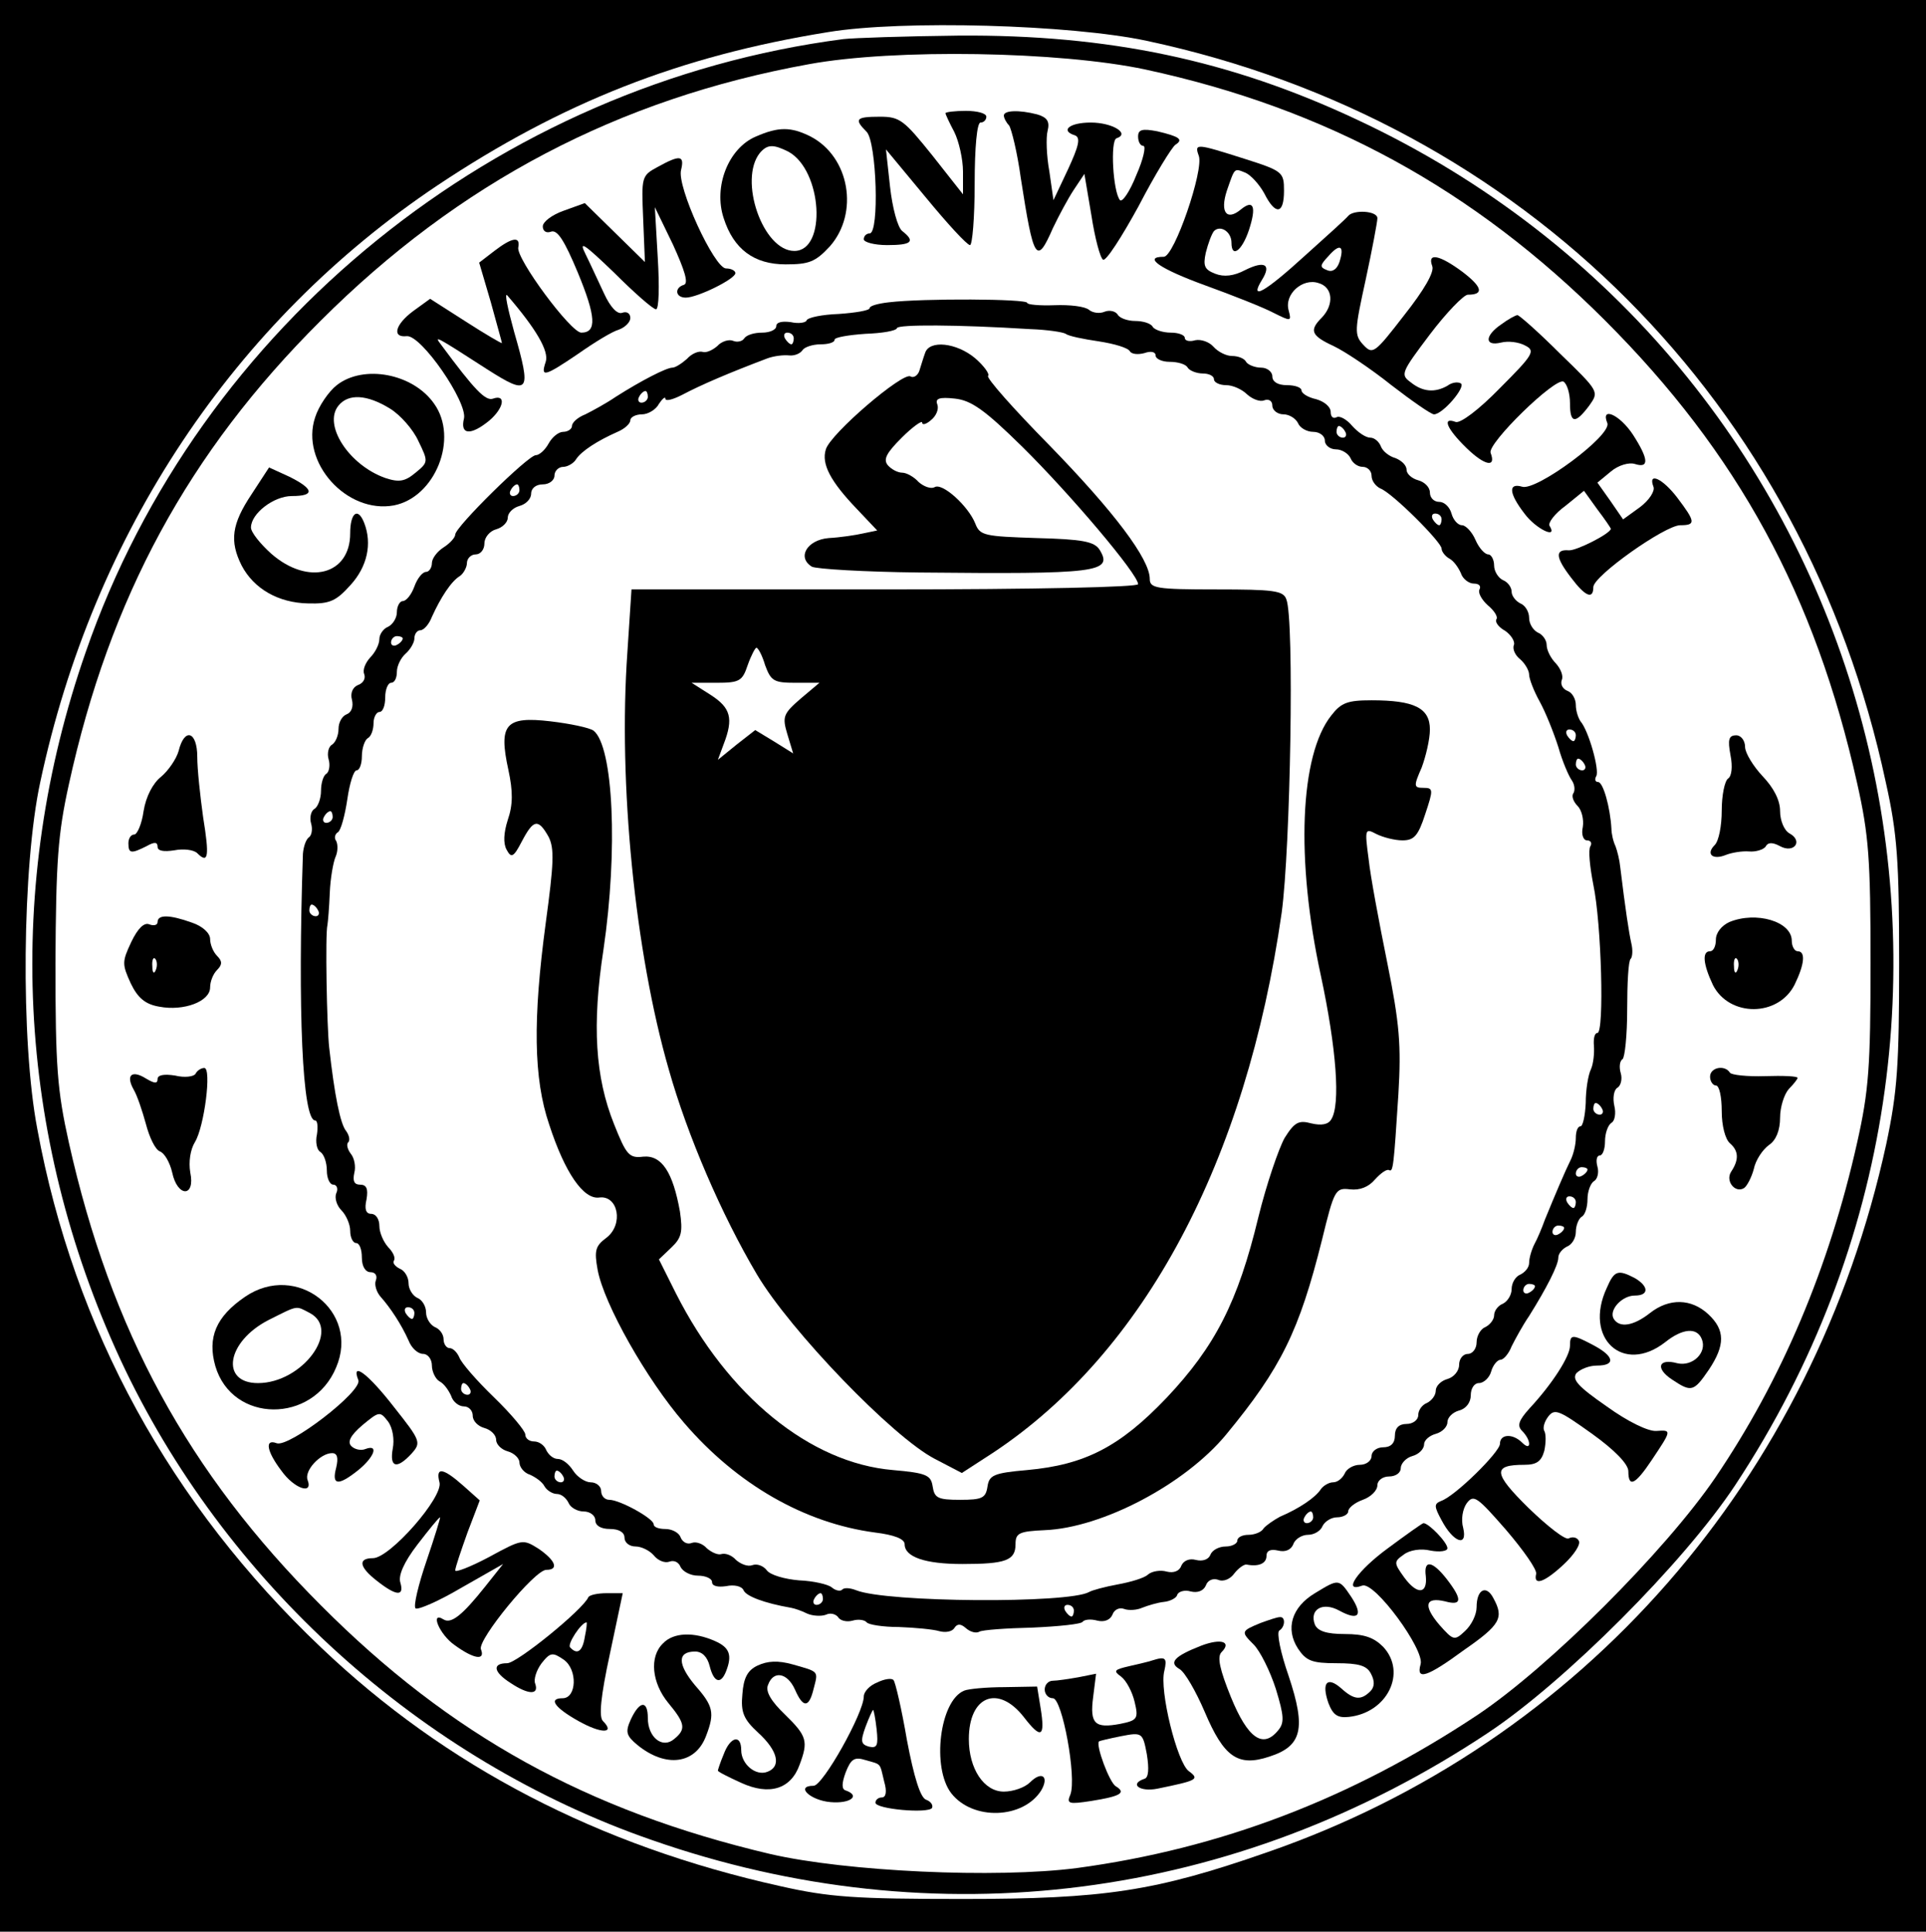
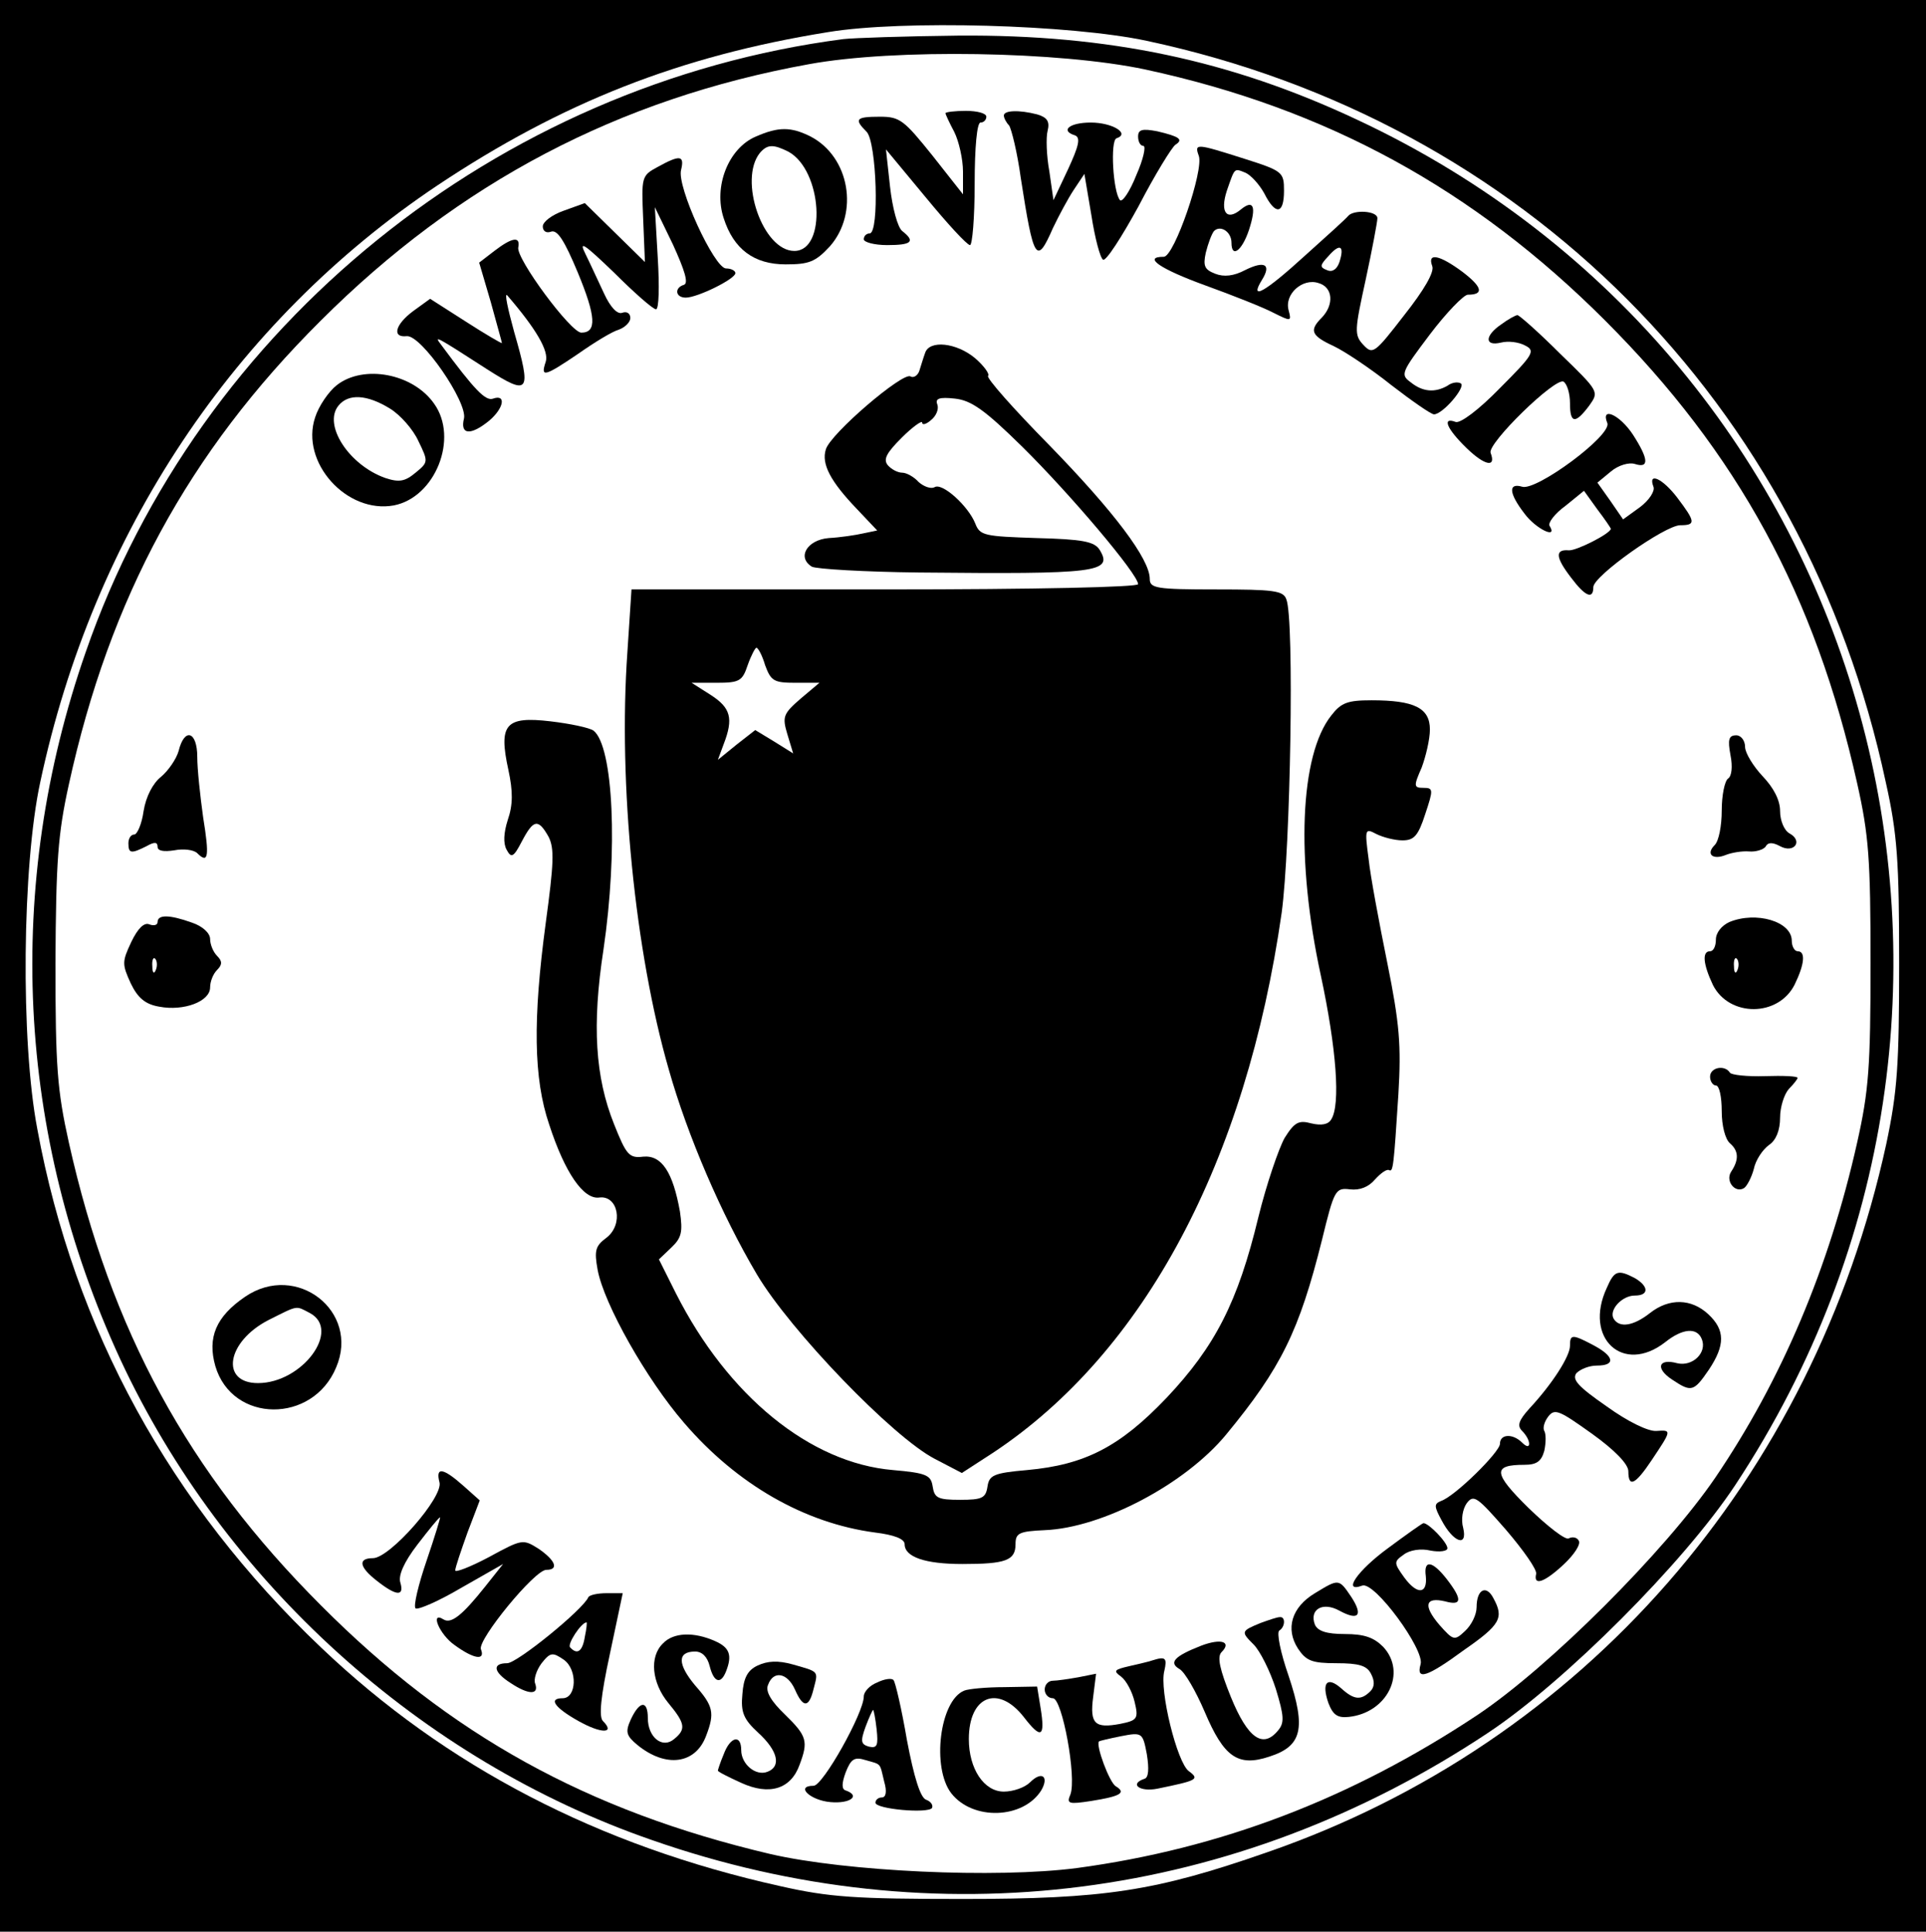
<svg xmlns="http://www.w3.org/2000/svg" version="1.0" width="330pt" height="331pt" viewBox="0 0 330 331" preserveAspectRatio="xMidYMid meet">
  <g transform="translate(0,331) scale(0.1,-0.1)" fill="#000000" stroke="none">
    <path d="M0 1655 l0 -1655 1650 0 1650 0 0 1655 0 1655 -1650 0 -1650 0 0 -1655z m1965 1585 c646 -138 1127 -620 1266 -1270 20 -89 23 -136 23 -310 0 -176 -3 -220 -22 -310 -125 -574 -520 -1027 -1061 -1214 -192 -67 -279 -80 -521 -80 -185 0 -229 3 -313 22 -311 69 -573 205 -787 409 -258 245 -423 546 -486 888 -29 151 -26 452 5 595 91 427 332 789 680 1022 213 142 415 222 670 263 127 21 415 13 546 -15z" />
    <path d="M1445 3243 c-592 -77 -1104 -490 -1298 -1050 -140 -401 -119 -827 59 -1212 177 -381 515 -687 911 -824 486 -170 1000 -104 1433 184 131 87 335 291 423 424 544 824 240 1925 -648 2340 -217 102 -426 146 -683 144 -92 -1 -180 -4 -197 -6z m517 -52 c311 -67 563 -205 788 -430 228 -228 360 -471 432 -793 20 -89 23 -130 23 -308 0 -178 -3 -219 -23 -308 -48 -214 -129 -406 -243 -574 -86 -126 -285 -325 -408 -407 -217 -144 -441 -229 -686 -262 -139 -18 -395 -6 -525 24 -314 74 -549 204 -770 426 -228 228 -360 471 -432 793 -20 90 -23 130 -23 308 1 174 4 220 23 306 70 320 205 569 431 794 237 237 511 381 837 440 147 27 430 22 576 -9z" />
    <path d="M1620 3116 c0 -2 7 -17 15 -32 8 -16 15 -47 15 -68 l0 -39 -52 66 c-49 61 -56 67 -90 67 -42 0 -45 -4 -23 -26 17 -18 22 -174 5 -174 -5 0 -10 -4 -10 -10 0 -5 18 -10 40 -10 42 0 49 6 26 24 -8 6 -17 40 -21 76 l-7 64 68 -82 c37 -45 71 -82 76 -82 4 0 8 47 8 105 0 63 4 105 10 105 6 0 10 5 10 10 0 6 -16 10 -35 10 -19 0 -35 -2 -35 -4z" />
    <path d="M1720 3112 c0 -4 4 -12 9 -17 4 -6 14 -46 20 -90 22 -142 27 -150 55 -86 10 21 26 51 36 66 l18 27 12 -71 c6 -39 15 -73 20 -76 5 -3 32 39 61 92 28 54 57 101 63 105 14 9 7 14 -31 23 -26 5 -33 3 -33 -9 0 -9 4 -16 9 -16 5 0 0 -23 -12 -50 -11 -28 -24 -47 -28 -43 -12 14 -17 102 -6 106 24 8 -7 27 -44 27 -37 0 -53 -14 -27 -22 10 -4 6 -19 -12 -58 l-25 -53 -7 49 c-5 27 -6 59 -3 70 4 16 -1 23 -18 28 -31 8 -57 7 -57 -2z" />
    <path d="M1295 3076 c-47 -20 -73 -86 -55 -140 17 -53 52 -79 106 -79 40 0 51 4 76 31 50 57 34 153 -33 188 -34 17 -55 17 -94 0z m56 -26 c58 -32 66 -170 10 -170 -54 0 -96 122 -59 168 13 15 23 15 49 2z" />
    <path d="M2054 3043 c9 -24 -42 -173 -60 -173 -37 0 -6 -21 71 -49 47 -17 100 -38 117 -47 30 -15 31 -15 26 4 -8 28 24 56 51 47 25 -7 27 -37 6 -59 -22 -22 -19 -31 20 -49 19 -9 64 -39 99 -67 35 -27 68 -50 73 -50 15 0 55 47 46 53 -5 3 -15 2 -23 -4 -21 -12 -42 -11 -63 6 -18 13 -16 17 33 82 28 37 58 68 65 68 28 0 25 13 -9 39 -39 29 -61 34 -52 10 4 -10 -14 -41 -48 -84 -51 -66 -54 -68 -70 -51 -16 17 -15 25 4 112 11 51 20 99 20 105 0 13 -41 15 -50 4 -3 -4 -36 -34 -74 -68 -69 -63 -96 -78 -74 -42 17 27 5 34 -29 17 -19 -10 -36 -12 -51 -6 -18 7 -21 13 -16 36 4 16 10 32 14 37 11 11 30 -1 30 -20 0 -27 18 -14 30 22 13 40 8 53 -14 35 -24 -20 -36 -5 -24 32 14 40 12 39 32 31 9 -4 23 -19 32 -35 19 -38 34 -37 34 4 0 32 -2 34 -68 55 -82 26 -86 27 -78 5z m241 -182 c-4 -12 -12 -18 -21 -14 -13 5 -13 8 2 24 20 23 28 18 19 -10z" />
    <path d="M1127 3024 c-28 -15 -28 -17 -25 -89 l3 -74 -51 50 -52 51 -36 -13 c-20 -7 -36 -19 -36 -27 0 -8 6 -12 14 -9 11 4 23 -15 46 -70 31 -75 33 -103 6 -103 -18 0 -112 127 -108 146 4 20 -11 17 -41 -6 l-26 -20 20 -68 c10 -37 19 -68 19 -70 0 -1 -28 15 -62 37 l-61 39 -29 -21 c-31 -23 -37 -46 -11 -43 25 2 104 -113 98 -141 -7 -28 11 -30 43 -4 25 21 30 46 7 38 -13 -5 -32 15 -89 92 -13 17 -11 16 79 -42 72 -46 76 -40 46 64 -11 40 -17 68 -12 63 50 -58 72 -96 66 -114 -9 -27 -3 -26 56 14 27 19 58 38 69 41 11 4 20 13 20 20 0 8 -6 12 -14 9 -8 -3 -20 9 -31 33 -10 21 -24 52 -32 68 -12 24 -2 17 49 -32 35 -35 67 -63 72 -63 5 0 6 39 3 88 l-5 87 31 -64 c20 -44 27 -66 19 -69 -17 -5 -15 -22 3 -22 20 0 85 32 85 42 0 4 -7 8 -16 8 -20 0 -85 141 -77 169 6 25 -2 26 -40 5z" />
-     <path d="M1523 2792 c-18 -2 -33 -6 -33 -10 0 -4 -24 -8 -53 -10 -28 -1 -53 -6 -55 -11 -1 -4 -14 -6 -27 -3 -15 2 -25 0 -25 -7 0 -6 -11 -11 -24 -11 -14 0 -27 -4 -31 -10 -3 -5 -12 -7 -19 -4 -7 3 -20 -1 -27 -9 -8 -7 -19 -12 -25 -10 -7 2 -19 -3 -27 -12 -9 -8 -20 -15 -25 -15 -10 0 -53 -22 -97 -50 -16 -11 -40 -24 -52 -30 -13 -5 -23 -14 -23 -20 0 -5 -7 -10 -15 -10 -8 0 -19 -9 -25 -20 -6 -11 -16 -20 -22 -20 -13 0 -138 -123 -138 -136 0 -5 -9 -15 -20 -22 -11 -7 -20 -19 -20 -27 0 -8 -5 -15 -10 -15 -6 0 -15 -11 -20 -25 -5 -14 -14 -25 -20 -25 -5 0 -10 -9 -10 -19 0 -10 -7 -21 -15 -25 -8 -3 -15 -13 -15 -21 0 -9 -7 -23 -16 -32 -8 -9 -13 -21 -10 -28 3 -8 -2 -16 -11 -19 -9 -4 -13 -14 -10 -25 3 -12 -1 -22 -9 -25 -8 -3 -14 -14 -14 -25 0 -11 -5 -23 -11 -27 -6 -3 -9 -15 -6 -25 3 -10 1 -22 -4 -25 -5 -3 -9 -16 -9 -29 0 -13 -5 -27 -11 -31 -6 -3 -9 -15 -6 -25 3 -10 1 -21 -4 -24 -5 -4 -9 -16 -10 -28 -9 -268 -1 -457 21 -457 4 0 5 -11 3 -24 -3 -13 0 -27 6 -30 6 -4 11 -18 11 -32 0 -13 5 -24 11 -24 6 0 9 -7 5 -15 -3 -8 1 -21 9 -29 8 -8 15 -24 15 -35 0 -12 5 -21 10 -21 6 0 10 -11 10 -25 0 -15 6 -25 15 -25 8 0 12 -6 9 -14 -3 -7 1 -20 8 -28 17 -19 36 -48 48 -75 5 -13 16 -23 25 -23 8 0 15 -9 15 -20 0 -10 6 -23 13 -27 8 -4 16 -16 20 -25 3 -10 13 -18 22 -18 8 0 15 -7 15 -16 0 -9 9 -18 20 -21 11 -3 20 -12 20 -20 0 -8 9 -17 20 -20 11 -3 20 -12 20 -19 0 -8 8 -18 18 -21 9 -4 21 -12 25 -20 4 -7 14 -13 21 -13 8 0 16 -7 20 -15 3 -8 15 -15 26 -15 11 0 20 -7 20 -15 0 -9 9 -15 25 -15 16 0 25 -6 25 -15 0 -8 8 -15 19 -15 10 0 24 -7 31 -15 7 -9 19 -14 27 -11 8 3 16 -1 19 -9 4 -8 17 -15 30 -15 13 0 24 -5 24 -11 0 -7 10 -9 24 -7 14 3 27 0 30 -7 4 -10 35 -22 81 -30 6 -1 18 -5 28 -10 9 -4 24 -5 32 -2 8 4 17 1 21 -4 3 -6 15 -9 25 -6 10 3 21 1 24 -3 3 -4 28 -8 55 -8 28 -1 59 -4 69 -7 11 -3 22 -1 26 5 5 8 11 8 20 0 8 -7 18 -9 23 -6 5 3 46 6 91 7 45 2 84 6 86 10 3 4 14 5 25 2 12 -3 22 1 26 10 3 9 12 13 20 10 8 -3 22 -2 31 2 10 4 27 9 37 10 11 1 22 7 23 12 2 6 13 9 23 6 12 -3 22 1 26 10 3 9 12 13 21 10 9 -4 21 1 28 11 7 9 17 16 21 15 21 -4 34 2 34 15 0 9 7 12 20 9 12 -3 22 1 26 11 3 9 15 16 25 16 11 0 22 7 25 15 4 8 15 15 25 15 10 0 19 5 19 10 0 6 11 15 25 20 14 5 25 16 25 25 0 8 9 15 20 15 11 0 20 6 20 14 0 8 9 18 20 21 11 3 20 12 20 20 0 7 9 15 20 18 11 3 20 12 20 20 0 8 9 17 20 20 12 3 20 14 20 26 0 12 6 21 14 21 8 0 18 9 21 20 3 11 11 20 16 20 5 0 14 10 19 23 6 12 19 36 30 52 30 48 50 87 50 100 0 7 7 15 15 19 8 3 15 14 15 25 0 11 5 23 10 26 6 3 10 17 10 30 0 13 5 27 11 31 6 3 9 15 6 25 -3 11 -1 19 4 19 5 0 9 11 9 24 0 14 5 28 11 32 6 3 8 17 5 29 -3 13 -1 27 5 31 6 3 9 15 6 25 -3 10 -2 21 3 24 4 3 8 41 8 85 0 45 2 84 6 87 3 3 4 15 1 27 -4 18 -10 57 -19 131 -1 11 -5 27 -8 35 -4 8 -7 22 -7 30 -2 36 -14 80 -23 80 -5 0 -6 5 -3 10 6 10 -13 78 -27 94 -4 6 -8 18 -8 28 0 10 -6 21 -14 24 -8 3 -13 11 -10 19 3 7 -2 19 -10 28 -9 9 -16 23 -16 32 0 8 -7 18 -15 21 -8 4 -15 15 -15 25 0 11 -7 22 -15 25 -8 4 -15 13 -15 20 0 8 -7 17 -15 20 -8 4 -15 15 -15 25 0 10 -5 19 -10 19 -6 0 -16 11 -22 25 -6 14 -17 25 -23 25 -7 0 -15 9 -18 20 -3 11 -12 20 -21 20 -9 0 -16 7 -16 16 0 9 -9 18 -20 21 -11 3 -20 11 -20 18 0 8 -9 16 -19 20 -11 3 -22 12 -25 20 -3 8 -11 15 -18 15 -8 0 -21 9 -31 20 -10 12 -22 18 -27 15 -6 -3 -10 1 -10 9 0 9 -11 18 -25 22 -14 3 -25 10 -25 15 0 5 -11 9 -25 9 -16 0 -25 6 -25 15 0 8 -9 15 -19 15 -11 0 -23 5 -26 10 -3 6 -14 10 -24 10 -10 0 -24 7 -32 16 -7 8 -21 13 -31 11 -10 -3 -18 -1 -18 4 0 5 -11 9 -24 9 -14 0 -28 5 -31 10 -3 6 -17 10 -30 10 -13 0 -27 5 -30 11 -4 6 -14 8 -22 5 -9 -4 -21 -2 -27 3 -7 6 -33 9 -59 8 -26 -1 -47 1 -47 4 0 7 -178 8 -237 1z m243 -46 c28 -1 55 -5 60 -8 5 -4 30 -9 57 -13 26 -4 50 -11 53 -17 3 -5 14 -6 25 -3 11 4 19 2 19 -4 0 -6 11 -11 24 -11 14 0 28 -4 31 -10 3 -5 15 -10 26 -10 10 0 19 -4 19 -10 0 -5 9 -10 21 -10 11 0 27 -7 36 -16 9 -8 22 -13 29 -10 8 3 14 -1 14 -9 0 -8 9 -15 19 -15 10 0 21 -7 25 -15 3 -8 15 -15 26 -15 11 0 20 -7 20 -15 0 -8 9 -15 19 -15 10 0 21 -7 25 -15 3 -8 12 -15 21 -15 8 0 15 -7 15 -15 0 -9 7 -18 15 -22 20 -7 105 -92 105 -103 0 -5 6 -13 13 -17 8 -4 16 -16 20 -25 3 -10 14 -18 22 -18 9 0 13 -4 10 -10 -3 -5 3 -17 14 -27 11 -9 18 -20 15 -24 -3 -5 4 -14 15 -20 10 -7 17 -18 15 -24 -3 -7 2 -18 11 -25 8 -7 15 -19 15 -26 0 -7 8 -28 18 -46 10 -18 24 -53 32 -78 7 -25 18 -50 23 -57 5 -7 6 -17 3 -22 -4 -5 0 -15 7 -22 7 -7 11 -23 9 -36 -3 -13 1 -23 7 -23 7 0 9 -5 6 -10 -4 -6 -1 -35 5 -66 14 -66 19 -254 7 -254 -5 0 -7 -10 -6 -22 1 -13 -1 -31 -5 -40 -5 -10 -9 -36 -9 -58 -1 -22 -5 -40 -9 -40 -5 0 -8 -9 -8 -20 0 -11 -4 -28 -9 -38 -9 -18 -26 -58 -44 -102 -5 -14 -13 -33 -18 -42 -5 -10 -9 -24 -9 -32 0 -8 -7 -16 -15 -20 -8 -3 -15 -14 -15 -25 0 -10 -7 -21 -15 -25 -8 -3 -15 -12 -15 -20 0 -7 -7 -16 -15 -20 -8 -3 -15 -15 -15 -26 0 -11 -7 -20 -15 -20 -8 0 -15 -8 -15 -19 0 -10 -9 -21 -20 -24 -11 -3 -20 -12 -20 -20 0 -8 -7 -17 -15 -21 -8 -3 -15 -12 -15 -21 0 -8 -9 -15 -20 -15 -13 0 -20 -7 -20 -20 0 -13 -7 -20 -20 -20 -11 0 -20 -7 -20 -15 0 -8 -9 -15 -20 -15 -11 0 -23 -7 -26 -15 -4 -8 -12 -15 -20 -15 -7 0 -17 -6 -21 -12 -9 -14 -37 -33 -70 -47 -11 -6 -24 -15 -28 -20 -3 -6 -15 -11 -26 -11 -10 0 -19 -4 -19 -10 0 -5 -9 -10 -20 -10 -11 0 -23 -6 -26 -14 -3 -8 -13 -12 -25 -9 -11 3 -21 -1 -25 -10 -3 -9 -13 -13 -25 -10 -10 3 -25 1 -32 -5 -6 -6 -30 -13 -52 -17 -22 -4 -44 -10 -49 -13 -35 -20 -347 -18 -399 3 -10 4 -21 5 -24 1 -3 -3 -11 -2 -18 4 -6 5 -31 11 -56 12 -24 2 -49 9 -55 17 -6 8 -17 12 -25 9 -8 -3 -20 2 -28 9 -7 8 -18 12 -25 10 -6 -2 -17 3 -25 10 -7 8 -19 12 -26 9 -8 -3 -16 2 -19 10 -3 8 -15 14 -26 14 -11 0 -20 3 -20 8 0 10 -58 42 -76 42 -8 0 -14 7 -14 15 0 8 -8 15 -18 15 -9 0 -23 9 -30 20 -7 11 -18 20 -26 20 -8 0 -16 7 -20 15 -3 8 -12 15 -21 15 -8 0 -15 5 -15 12 0 6 -24 35 -54 64 -29 28 -56 59 -59 68 -4 9 -11 16 -17 16 -5 0 -10 7 -10 15 0 9 -7 18 -15 21 -8 4 -15 15 -15 25 0 11 -7 22 -15 25 -8 4 -15 15 -15 25 0 11 -7 22 -15 25 -8 4 -13 10 -10 14 3 5 -2 15 -10 23 -8 9 -15 25 -15 36 0 12 -6 21 -14 21 -9 0 -12 8 -8 25 3 18 0 25 -11 25 -10 0 -13 6 -10 20 3 11 0 26 -6 33 -6 8 -8 17 -4 20 3 4 1 12 -4 19 -10 12 -20 62 -29 143 -4 35 -7 195 -3 210 1 6 3 30 4 55 1 25 6 53 10 62 4 9 4 21 1 27 -4 5 -2 12 3 15 5 3 12 29 16 56 4 28 11 50 16 50 5 0 9 11 9 24 0 14 5 28 10 31 6 3 10 15 10 26 0 10 5 19 10 19 6 0 10 11 10 25 0 14 5 25 10 25 6 0 10 8 10 19 0 10 7 24 15 31 8 7 15 19 15 26 0 8 5 14 10 14 6 0 15 10 20 23 15 33 33 61 48 70 6 4 12 15 12 22 0 8 7 15 15 15 8 0 15 8 15 19 0 10 9 21 20 24 11 3 20 12 20 20 0 8 9 17 20 20 11 3 20 12 20 21 0 9 8 16 20 16 11 0 20 7 20 15 0 8 7 15 15 15 7 0 18 6 22 13 9 14 37 32 71 47 12 5 22 14 22 20 0 5 9 10 20 10 10 0 24 8 29 18 6 9 11 13 11 9 0 -5 12 -2 28 6 34 18 81 38 147 63 11 4 27 6 37 5 9 -1 19 3 23 9 3 5 17 10 31 10 13 0 24 3 24 8 0 4 24 8 53 10 28 1 53 5 54 10 3 6 101 6 229 -2z m-406 -16 c0 -5 -2 -10 -4 -10 -3 0 -8 5 -11 10 -3 6 -1 10 4 10 6 0 11 -4 11 -10z m-250 -100 c0 -5 -5 -10 -11 -10 -5 0 -7 5 -4 10 3 6 8 10 11 10 2 0 4 -4 4 -10z m1195 -60 c3 -5 1 -10 -4 -10 -6 0 -11 5 -11 10 0 6 2 10 4 10 3 0 8 -4 11 -10z m-1415 -100 c0 -5 -5 -10 -11 -10 -5 0 -7 5 -4 10 3 6 8 10 11 10 2 0 4 -4 4 -10z m1580 -50 c0 -5 -2 -10 -4 -10 -3 0 -8 5 -11 10 -3 6 -1 10 4 10 6 0 11 -4 11 -10z m-1780 -204 c0 -3 -4 -8 -10 -11 -5 -3 -10 -1 -10 4 0 6 5 11 10 11 6 0 10 -2 10 -4z m2010 -166 c0 -5 -2 -10 -4 -10 -3 0 -8 5 -11 10 -3 6 -1 10 4 10 6 0 11 -4 11 -10z m15 -50 c3 -5 1 -10 -4 -10 -6 0 -11 5 -11 10 0 6 2 10 4 10 3 0 8 -4 11 -10z m-2145 -90 c0 -5 -5 -10 -11 -10 -5 0 -7 5 -4 10 3 6 8 10 11 10 2 0 4 -4 4 -10z m-25 -160 c3 -5 1 -10 -4 -10 -6 0 -11 5 -11 10 0 6 2 10 4 10 3 0 8 -4 11 -10z m2200 -340 c3 -5 1 -10 -4 -10 -6 0 -11 5 -11 10 0 6 2 10 4 10 3 0 8 -4 11 -10z m-25 -104 c0 -3 -4 -8 -10 -11 -5 -3 -10 -1 -10 4 0 6 5 11 10 11 6 0 10 -2 10 -4z m-20 -56 c0 -5 -2 -10 -4 -10 -3 0 -8 5 -11 10 -3 6 -1 10 4 10 6 0 11 -4 11 -10z m-20 -44 c0 -3 -4 -8 -10 -11 -5 -3 -10 -1 -10 4 0 6 5 11 10 11 6 0 10 -2 10 -4z m-50 -100 c0 -3 -4 -8 -10 -11 -5 -3 -10 -1 -10 4 0 6 5 11 10 11 6 0 10 -2 10 -4z m-1920 -46 c0 -5 -2 -10 -4 -10 -3 0 -8 5 -11 10 -3 6 -1 10 4 10 6 0 11 -4 11 -10z m95 -130 c3 -5 1 -10 -4 -10 -6 0 -11 5 -11 10 0 6 2 10 4 10 3 0 8 -4 11 -10z m160 -150 c3 -5 1 -10 -4 -10 -6 0 -11 5 -11 10 0 6 2 10 4 10 3 0 8 -4 11 -10z m1285 -70 c0 -5 -5 -10 -11 -10 -5 0 -7 5 -4 10 3 6 8 10 11 10 2 0 4 -4 4 -10z m-840 -140 c0 -5 -5 -10 -11 -10 -5 0 -7 5 -4 10 3 6 8 10 11 10 2 0 4 -4 4 -10z m430 -20 c0 -5 -2 -10 -4 -10 -3 0 -8 5 -11 10 -3 6 -1 10 4 10 6 0 11 -4 11 -10z" />
    <path d="M1585 2705 c-3 -8 -7 -22 -10 -31 -3 -8 -10 -12 -15 -9 -13 8 -137 -98 -145 -125 -8 -25 8 -55 53 -102 l35 -37 -24 -5 c-13 -3 -40 -7 -59 -8 -37 -3 -55 -33 -29 -49 7 -4 90 -9 183 -10 306 -3 334 0 310 39 -9 14 -29 18 -108 20 -89 3 -97 4 -105 25 -12 30 -57 71 -70 62 -6 -3 -18 1 -27 9 -8 9 -21 16 -28 16 -8 0 -19 6 -25 13 -8 10 -2 21 24 47 19 19 35 30 35 26 0 -5 7 -3 15 4 9 7 14 19 11 27 -4 10 3 13 30 10 28 -3 51 -19 116 -83 82 -81 198 -218 198 -235 0 -5 -172 -9 -434 -9 l-434 0 -7 -107 c-16 -225 13 -515 71 -716 32 -113 90 -248 151 -351 57 -96 233 -279 305 -316 l46 -24 54 35 c259 172 433 499 494 925 15 110 22 503 8 537 -5 15 -22 17 -120 17 -103 0 -114 2 -114 18 0 34 -61 115 -172 229 -61 62 -109 116 -105 119 3 3 -7 17 -22 30 -32 27 -79 32 -86 9z m-274 -535 c10 -27 15 -30 52 -30 l41 0 -32 -27 c-30 -26 -32 -31 -23 -61 l10 -33 -32 20 -33 20 -32 -25 -32 -26 10 27 c17 44 12 62 -22 84 l-33 21 43 0 c39 0 44 3 53 30 6 17 13 30 15 30 3 0 10 -13 15 -30z" />
    <path d="M2281 2084 c-54 -68 -61 -247 -18 -445 27 -126 34 -222 18 -247 -5 -9 -17 -11 -34 -7 -22 6 -29 2 -46 -25 -10 -18 -31 -79 -45 -136 -35 -145 -74 -221 -157 -309 -80 -84 -140 -115 -239 -124 -58 -5 -65 -9 -68 -28 -3 -20 -9 -23 -47 -23 -38 0 -44 3 -47 23 -3 19 -10 23 -68 28 -142 12 -283 127 -372 303 l-29 58 21 20 c18 17 20 27 15 62 -12 67 -31 97 -63 94 -24 -3 -29 3 -50 56 -32 80 -38 169 -18 299 25 170 17 348 -17 375 -7 5 -40 12 -74 16 -77 9 -89 -5 -72 -83 8 -37 8 -60 -1 -86 -7 -22 -8 -40 -2 -51 8 -15 12 -13 26 14 20 38 28 40 46 8 10 -20 9 -45 -5 -148 -22 -164 -21 -266 6 -345 27 -83 59 -129 86 -125 32 4 42 -46 12 -69 -19 -14 -21 -22 -15 -55 11 -59 84 -188 148 -262 91 -106 207 -172 327 -188 33 -4 51 -11 51 -20 0 -22 35 -34 99 -34 74 0 91 6 91 34 0 19 6 22 50 24 99 4 241 79 311 164 94 114 125 177 164 333 21 86 23 90 48 87 17 -2 32 4 43 17 10 11 20 18 24 16 7 -4 8 6 16 130 5 84 2 121 -19 225 -14 69 -29 149 -32 178 -7 52 -6 53 13 43 12 -6 32 -11 45 -11 20 0 27 8 39 45 14 42 14 45 -3 45 -17 0 -17 3 -3 35 7 19 14 48 14 65 0 37 -27 50 -100 50 -41 0 -52 -4 -69 -26z" />
    <path d="M2572 2754 c-28 -19 -29 -38 0 -31 12 3 30 1 41 -5 18 -9 15 -15 -43 -73 -36 -37 -68 -61 -76 -58 -24 9 -15 -12 19 -45 31 -30 51 -34 41 -8 -6 16 111 130 125 122 6 -4 11 -20 11 -37 0 -35 9 -36 33 -4 17 24 17 24 -50 89 -37 37 -70 66 -73 66 -3 0 -16 -7 -28 -16z" />
    <path d="M577 2650 c-14 -11 -31 -36 -37 -55 -26 -77 54 -166 135 -151 71 14 111 115 69 174 -36 52 -121 68 -167 32z m91 -40 c18 -11 40 -36 49 -56 17 -35 17 -36 -5 -54 -18 -15 -28 -17 -52 -9 -62 22 -107 91 -80 124 17 21 49 19 88 -5z" />
    <path d="M2754 2585 c8 -21 -122 -117 -146 -109 -24 7 -23 -11 4 -46 19 -26 58 -45 43 -21 -3 5 9 21 27 34 l32 26 23 -32 c13 -17 23 -32 23 -33 0 -8 -59 -38 -72 -37 -24 2 -23 -12 4 -47 24 -32 38 -38 38 -16 0 19 123 106 149 106 27 0 26 6 -5 47 -25 33 -51 45 -41 19 3 -7 -7 -23 -23 -35 l-29 -21 -22 32 -22 31 23 19 c13 11 31 16 41 13 25 -8 24 8 -3 50 -23 35 -56 49 -44 20z" />
-     <path d="M431 2463 c-34 -51 -38 -80 -17 -122 21 -40 63 -64 114 -65 37 -1 48 4 73 32 28 31 37 70 23 106 -11 28 -24 17 -24 -18 0 -71 -72 -90 -135 -35 -19 17 -35 37 -35 45 0 24 39 54 70 54 40 0 38 12 -4 33 l-35 16 -30 -46z" />
    <path d="M306 2023 c-4 -14 -18 -34 -30 -44 -14 -11 -26 -34 -30 -59 -3 -22 -11 -40 -16 -40 -6 0 -10 -7 -10 -15 0 -18 5 -18 31 -5 14 8 19 7 19 -1 0 -7 10 -9 29 -6 15 3 33 1 39 -5 19 -19 21 -6 10 62 -5 36 -10 82 -10 103 0 44 -22 51 -32 10z" />
    <path d="M2965 2016 c4 -20 2 -36 -4 -40 -6 -4 -11 -29 -11 -55 0 -26 -5 -52 -12 -59 -16 -16 -3 -26 19 -17 10 4 28 7 40 6 11 -1 24 3 28 8 4 8 12 8 25 1 24 -13 40 9 16 22 -9 5 -16 22 -16 38 0 19 -11 40 -30 60 -16 17 -30 40 -30 50 0 11 -7 20 -15 20 -13 0 -15 -7 -10 -34z" />
    <path d="M270 1730 c0 -5 -6 -7 -14 -4 -9 4 -20 -7 -31 -30 -16 -34 -16 -38 -1 -71 12 -25 25 -36 49 -40 42 -8 87 9 87 33 0 10 5 23 12 30 9 9 9 15 0 24 -7 7 -12 20 -12 29 0 10 -13 22 -31 28 -39 14 -59 14 -59 1z m-3 -82 c-3 -8 -6 -5 -6 6 -1 11 2 17 5 13 3 -3 4 -12 1 -19z" />
    <path d="M2963 1730 c-13 -6 -23 -18 -23 -30 0 -11 -4 -20 -10 -20 -14 0 -12 -22 5 -58 28 -55 112 -55 140 1 17 35 19 57 5 57 -5 0 -10 8 -10 18 0 33 -61 51 -107 32z m14 -82 c-3 -8 -6 -5 -6 6 -1 11 2 17 5 13 3 -3 4 -12 1 -19z" />
-     <path d="M335 1470 c-3 -5 -19 -7 -35 -3 -19 3 -30 1 -30 -6 0 -8 -5 -8 -20 1 -24 15 -35 6 -21 -19 6 -10 15 -37 21 -59 6 -23 16 -44 24 -47 8 -3 17 -19 21 -36 9 -43 40 -43 31 0 -3 18 0 39 8 52 16 26 29 127 16 127 -5 0 -12 -4 -15 -10z" />
    <path d="M2930 1465 c0 -8 5 -15 10 -15 6 0 10 -20 10 -44 0 -25 6 -48 14 -55 15 -13 16 -28 2 -49 -10 -16 7 -37 22 -28 5 3 13 18 17 33 3 15 15 33 26 41 12 8 19 25 19 47 0 18 7 40 15 49 8 8 15 17 15 19 0 3 -25 4 -56 3 -30 -1 -58 2 -60 6 -9 14 -34 9 -34 -7z" />
    <path d="M2753 1103 c-40 -86 28 -149 100 -93 30 24 55 26 63 5 9 -23 -16 -47 -42 -41 -33 9 -38 -9 -9 -28 33 -22 37 -21 63 17 28 42 28 68 -1 95 -29 27 -67 28 -100 2 -28 -22 -52 -26 -62 -10 -9 15 14 40 36 40 25 0 24 16 0 30 -29 15 -35 13 -48 -17z" />
    <path d="M420 1088 c-50 -34 -65 -70 -51 -119 29 -98 167 -99 207 -2 41 96 -68 181 -156 121z m111 -28 c54 -29 -13 -120 -89 -120 -65 0 -54 71 18 108 52 26 46 25 71 12z" />
    <path d="M2690 1004 c0 -18 -30 -65 -69 -107 -19 -21 -22 -30 -13 -39 7 -7 12 -16 12 -22 0 -6 -5 -5 -12 2 -16 16 -38 15 -38 -2 0 -14 -77 -90 -101 -98 -12 -5 -12 -9 1 -33 20 -38 45 -47 37 -13 -4 14 -1 32 6 42 12 16 18 11 67 -45 30 -35 54 -69 52 -76 -5 -21 14 -15 48 17 17 16 29 34 25 40 -3 6 -11 7 -17 4 -5 -4 -36 20 -69 52 -61 60 -62 74 -7 74 21 0 29 6 34 24 3 14 3 29 0 34 -3 5 0 16 7 25 11 14 19 10 75 -30 39 -28 62 -52 62 -64 0 -29 12 -23 40 19 34 51 35 52 8 50 -14 -1 -49 16 -85 42 -49 34 -60 46 -52 57 7 7 22 13 35 13 33 0 30 16 -6 35 -36 19 -40 19 -40 -1z" />
-     <path d="M614 945 c7 -19 -119 -116 -140 -108 -21 8 -17 -14 8 -47 22 -31 55 -42 45 -16 -6 16 22 46 42 46 9 0 11 -8 7 -25 -8 -30 3 -32 38 -4 27 22 36 45 12 36 -7 -3 -18 -1 -24 5 -7 7 -2 18 19 36 29 24 30 24 44 6 8 -11 11 -31 8 -46 -6 -33 7 -36 32 -9 17 19 16 22 -30 80 -45 58 -74 79 -61 46z" />
    <path d="M753 770 c7 -25 -85 -130 -114 -130 -26 0 -24 -15 7 -39 33 -26 47 -27 40 -3 -4 12 6 35 29 65 20 26 37 47 39 47 1 0 -9 -33 -23 -74 -14 -41 -23 -78 -19 -82 4 -3 39 12 78 35 l72 41 -31 -39 c-39 -49 -58 -64 -71 -56 -24 15 -7 -26 19 -44 33 -24 53 -27 45 -7 -6 16 92 136 112 136 22 0 16 16 -13 36 -27 17 -28 17 -85 -14 -32 -17 -58 -27 -58 -23 0 5 10 34 21 65 l21 55 -28 25 c-35 31 -48 33 -41 6z" />
    <path d="M2378 657 c-52 -38 -79 -77 -44 -64 21 8 108 -111 100 -135 -8 -28 11 -22 75 25 62 43 68 55 50 88 -12 24 -29 16 -29 -15 0 -13 -9 -31 -20 -41 -18 -17 -20 -16 -44 11 -28 33 -24 48 10 40 29 -8 30 3 3 38 -25 32 -40 34 -36 5 3 -31 -15 -32 -37 -2 -18 25 -18 27 -1 39 10 8 30 11 46 7 16 -3 29 -1 29 4 0 10 -32 43 -41 43 -2 0 -30 -20 -61 -43z" />
    <path d="M2253 580 c-40 -24 -51 -61 -29 -95 14 -21 24 -25 66 -25 38 0 52 -4 59 -18 7 -13 6 -23 -1 -30 -16 -16 -28 -15 -50 5 -24 21 -34 10 -22 -25 8 -21 16 -26 35 -24 66 7 100 76 59 120 -16 16 -32 22 -66 22 -31 0 -46 5 -51 16 -10 26 13 40 42 24 33 -18 41 -8 20 24 -21 31 -21 31 -62 6z" />
    <path d="M1008 573 c-9 -21 -122 -113 -139 -113 -26 0 -24 -15 6 -34 30 -20 49 -21 42 -1 -3 7 2 23 11 35 15 19 19 19 38 6 24 -17 22 -66 -2 -66 -25 0 -14 -16 27 -39 39 -22 64 -22 42 0 -7 7 -4 41 12 115 l22 104 -27 0 c-16 0 -30 -3 -32 -7z m-6 -68 c-4 -25 -13 -31 -25 -18 -6 5 19 43 28 43 1 0 0 -11 -3 -25z" />
    <path d="M2160 529 c-34 -14 -34 -15 -12 -37 11 -11 28 -45 38 -76 14 -46 15 -58 4 -71 -26 -32 -52 -14 -81 57 -19 47 -24 69 -16 77 18 18 -1 24 -35 11 -46 -18 -56 -29 -37 -40 9 -5 28 -38 43 -73 33 -78 57 -95 111 -77 56 18 63 48 33 138 -14 40 -21 75 -16 78 10 6 11 24 1 23 -5 0 -19 -5 -33 -10z" />
    <path d="M1136 494 c-24 -23 -19 -68 9 -102 29 -35 31 -45 10 -62 -20 -17 -45 3 -45 36 0 31 -14 30 -29 -2 -10 -22 -8 -28 11 -44 49 -40 100 -33 118 16 15 39 12 51 -19 86 -30 36 -31 58 0 58 12 0 21 -9 25 -25 7 -28 19 -32 28 -9 11 28 6 41 -19 52 -36 16 -71 15 -89 -4z" />
    <path d="M1298 456 c-17 -8 -24 -21 -26 -49 -3 -31 2 -43 27 -66 34 -31 40 -58 16 -67 -20 -8 -45 13 -45 37 0 28 -19 23 -30 -7 -6 -14 -10 -27 -10 -28 0 -2 18 -11 40 -21 48 -22 85 -11 100 31 15 40 13 49 -25 86 -24 23 -34 40 -29 51 9 25 33 21 46 -8 14 -32 24 -32 32 1 8 31 10 29 -36 42 -25 7 -43 6 -60 -2z" />
    <path d="M1975 465 c-5 -2 -23 -6 -40 -10 -26 -6 -28 -8 -14 -18 9 -7 19 -26 23 -43 7 -29 5 -32 -25 -38 -43 -8 -52 0 -46 46 l5 40 -30 -6 c-17 -3 -37 -6 -44 -6 -8 0 -14 -7 -14 -15 0 -8 6 -15 14 -15 16 0 41 -136 30 -165 -7 -16 -3 -17 36 -11 50 8 60 14 42 25 -11 6 -35 71 -29 77 1 1 18 5 38 9 36 7 37 6 44 -31 4 -25 3 -40 -4 -42 -27 -9 -8 -23 22 -17 68 14 73 16 54 30 -20 14 -51 139 -42 172 5 22 2 25 -20 18z" />
    <path d="M1503 427 c-13 -5 -23 -16 -23 -24 0 -28 -70 -153 -86 -153 -32 0 -6 -25 29 -28 34 -3 52 11 26 20 -7 2 -7 12 0 31 9 23 15 27 34 21 28 -8 24 -4 32 -37 5 -17 3 -27 -4 -27 -6 0 -11 -4 -11 -9 0 -11 90 -19 97 -9 2 5 -2 11 -10 14 -10 3 -21 39 -33 102 -9 53 -20 100 -23 103 -3 4 -16 2 -28 -4z m-1 -80 c3 -28 1 -33 -13 -30 -14 4 -15 9 -6 34 6 16 12 29 13 29 1 0 4 -15 6 -33z" />
    <path d="M1652 413 c-42 -17 -56 -132 -22 -176 37 -47 123 -44 154 5 14 24 1 34 -19 14 -9 -9 -29 -16 -45 -16 -34 0 -60 39 -60 90 0 74 50 94 94 38 30 -39 37 -35 29 15 l-6 37 -56 -1 c-31 0 -62 -3 -69 -6z" />
  </g>
</svg>